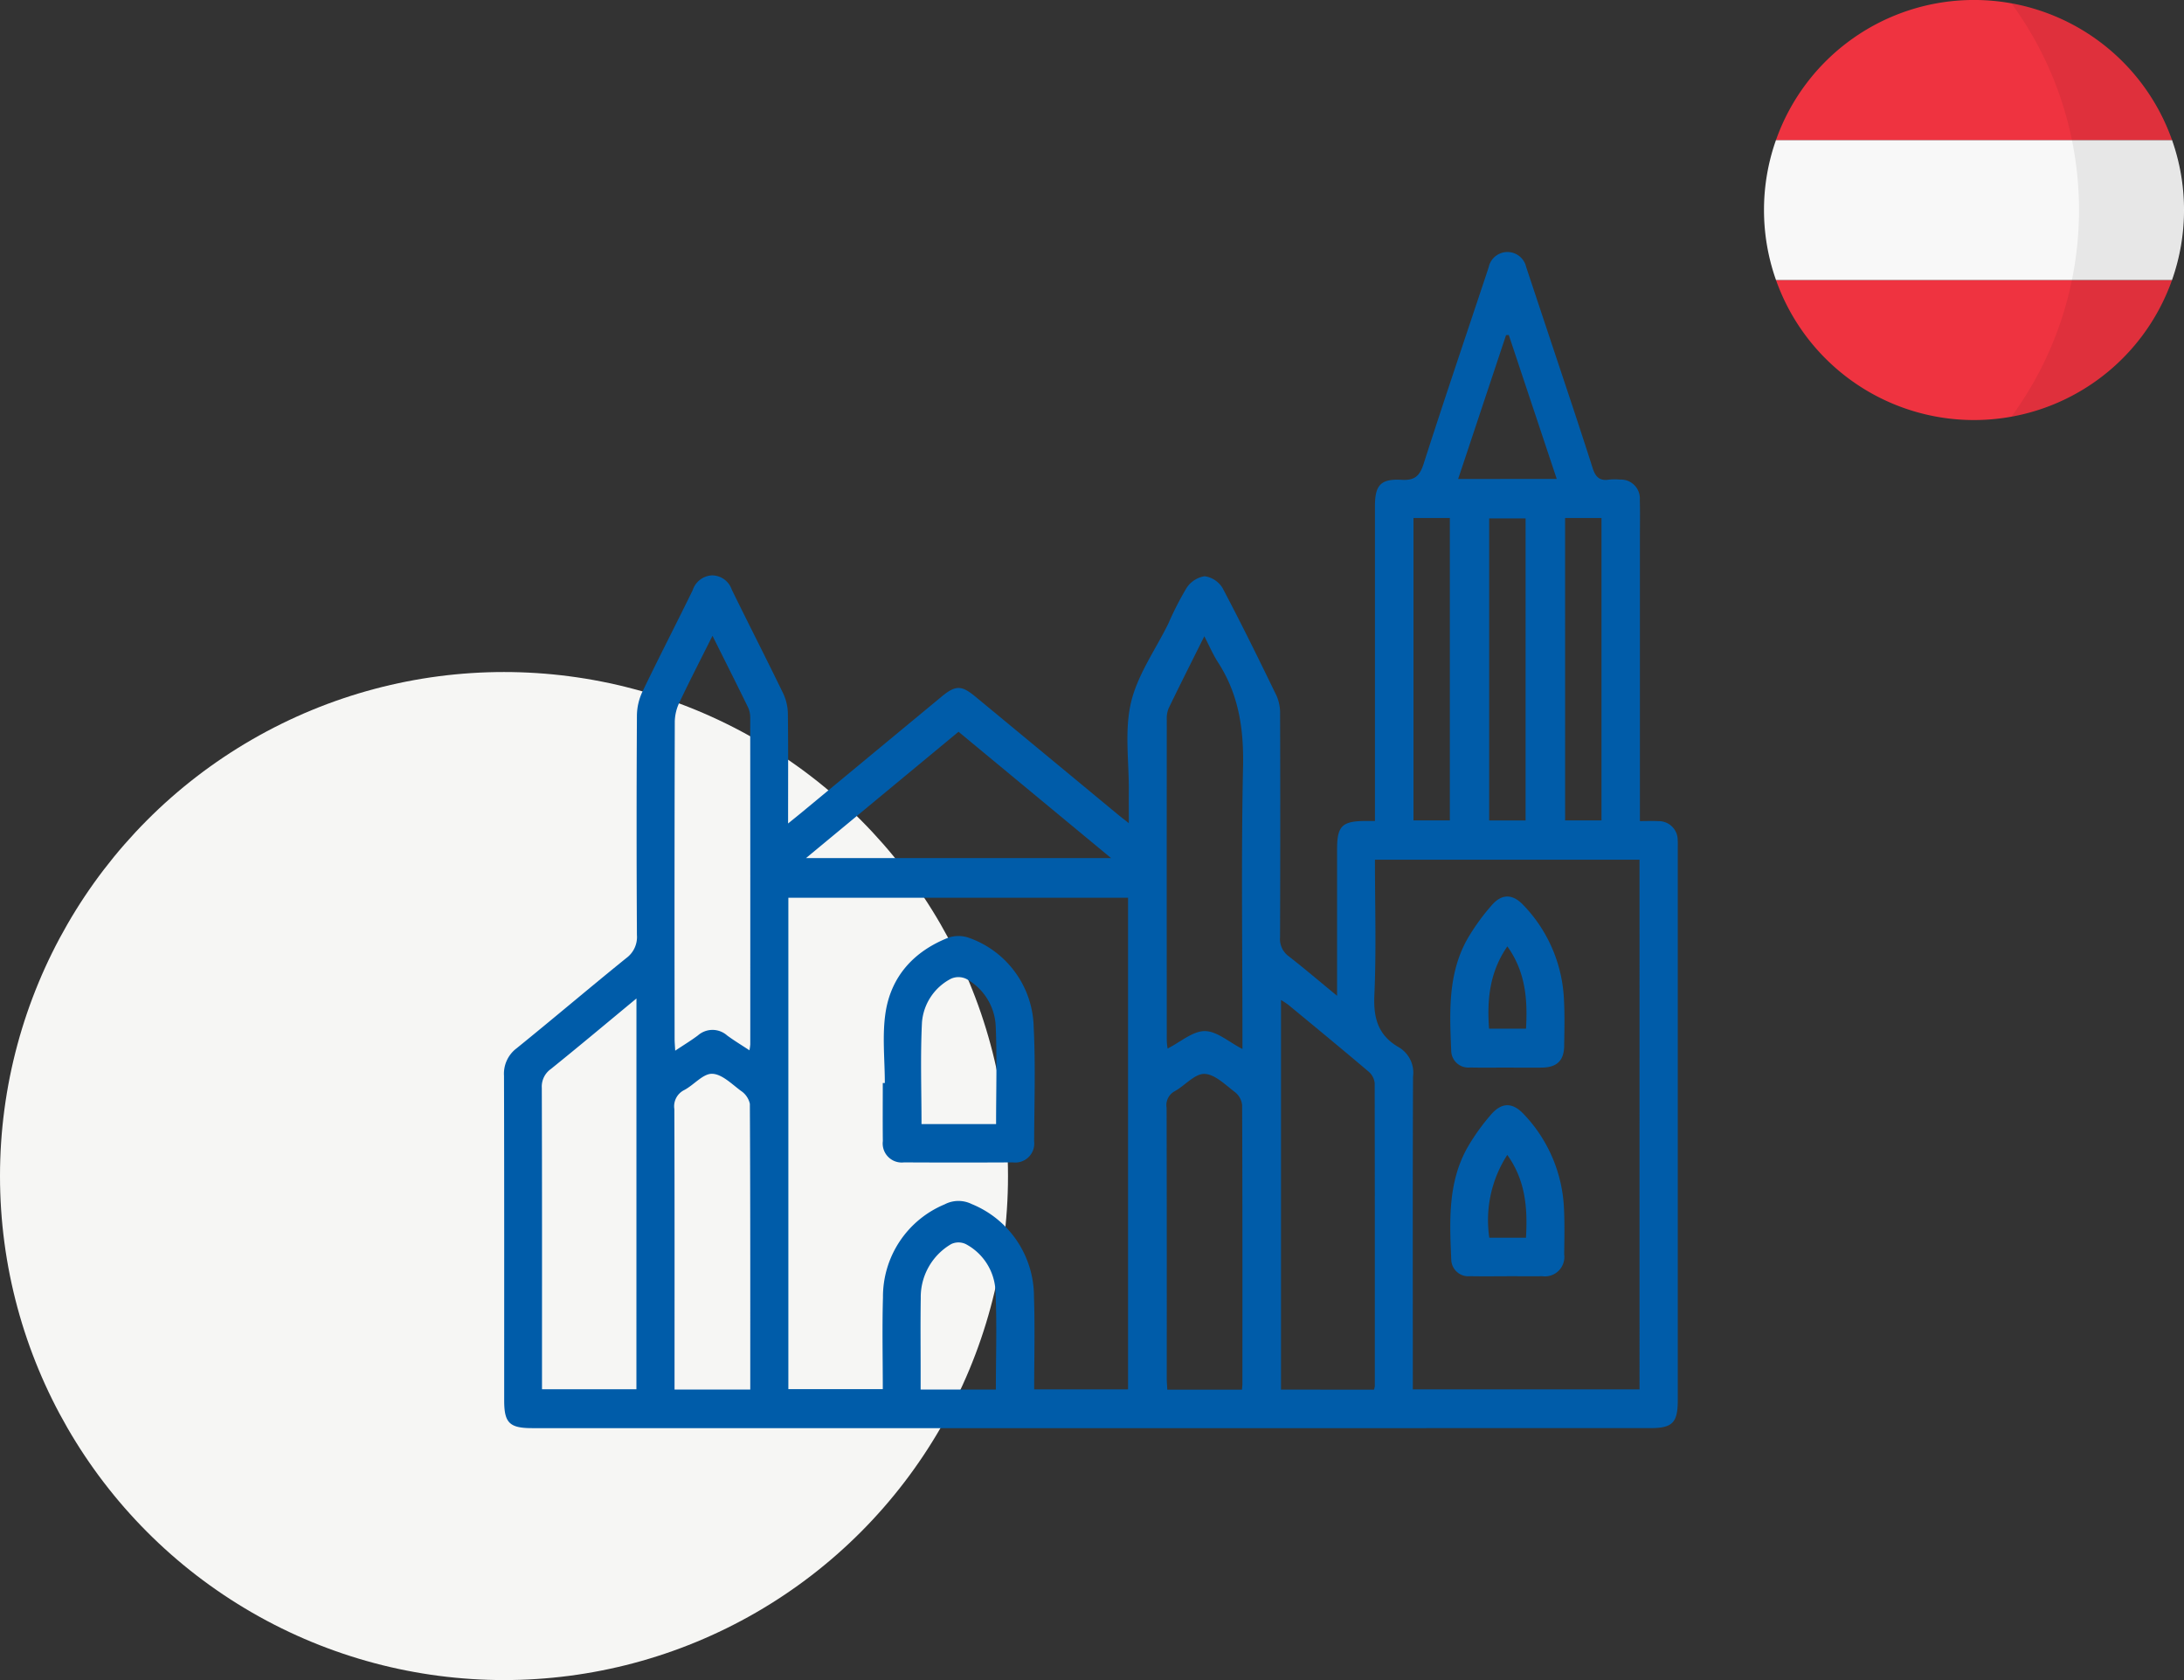
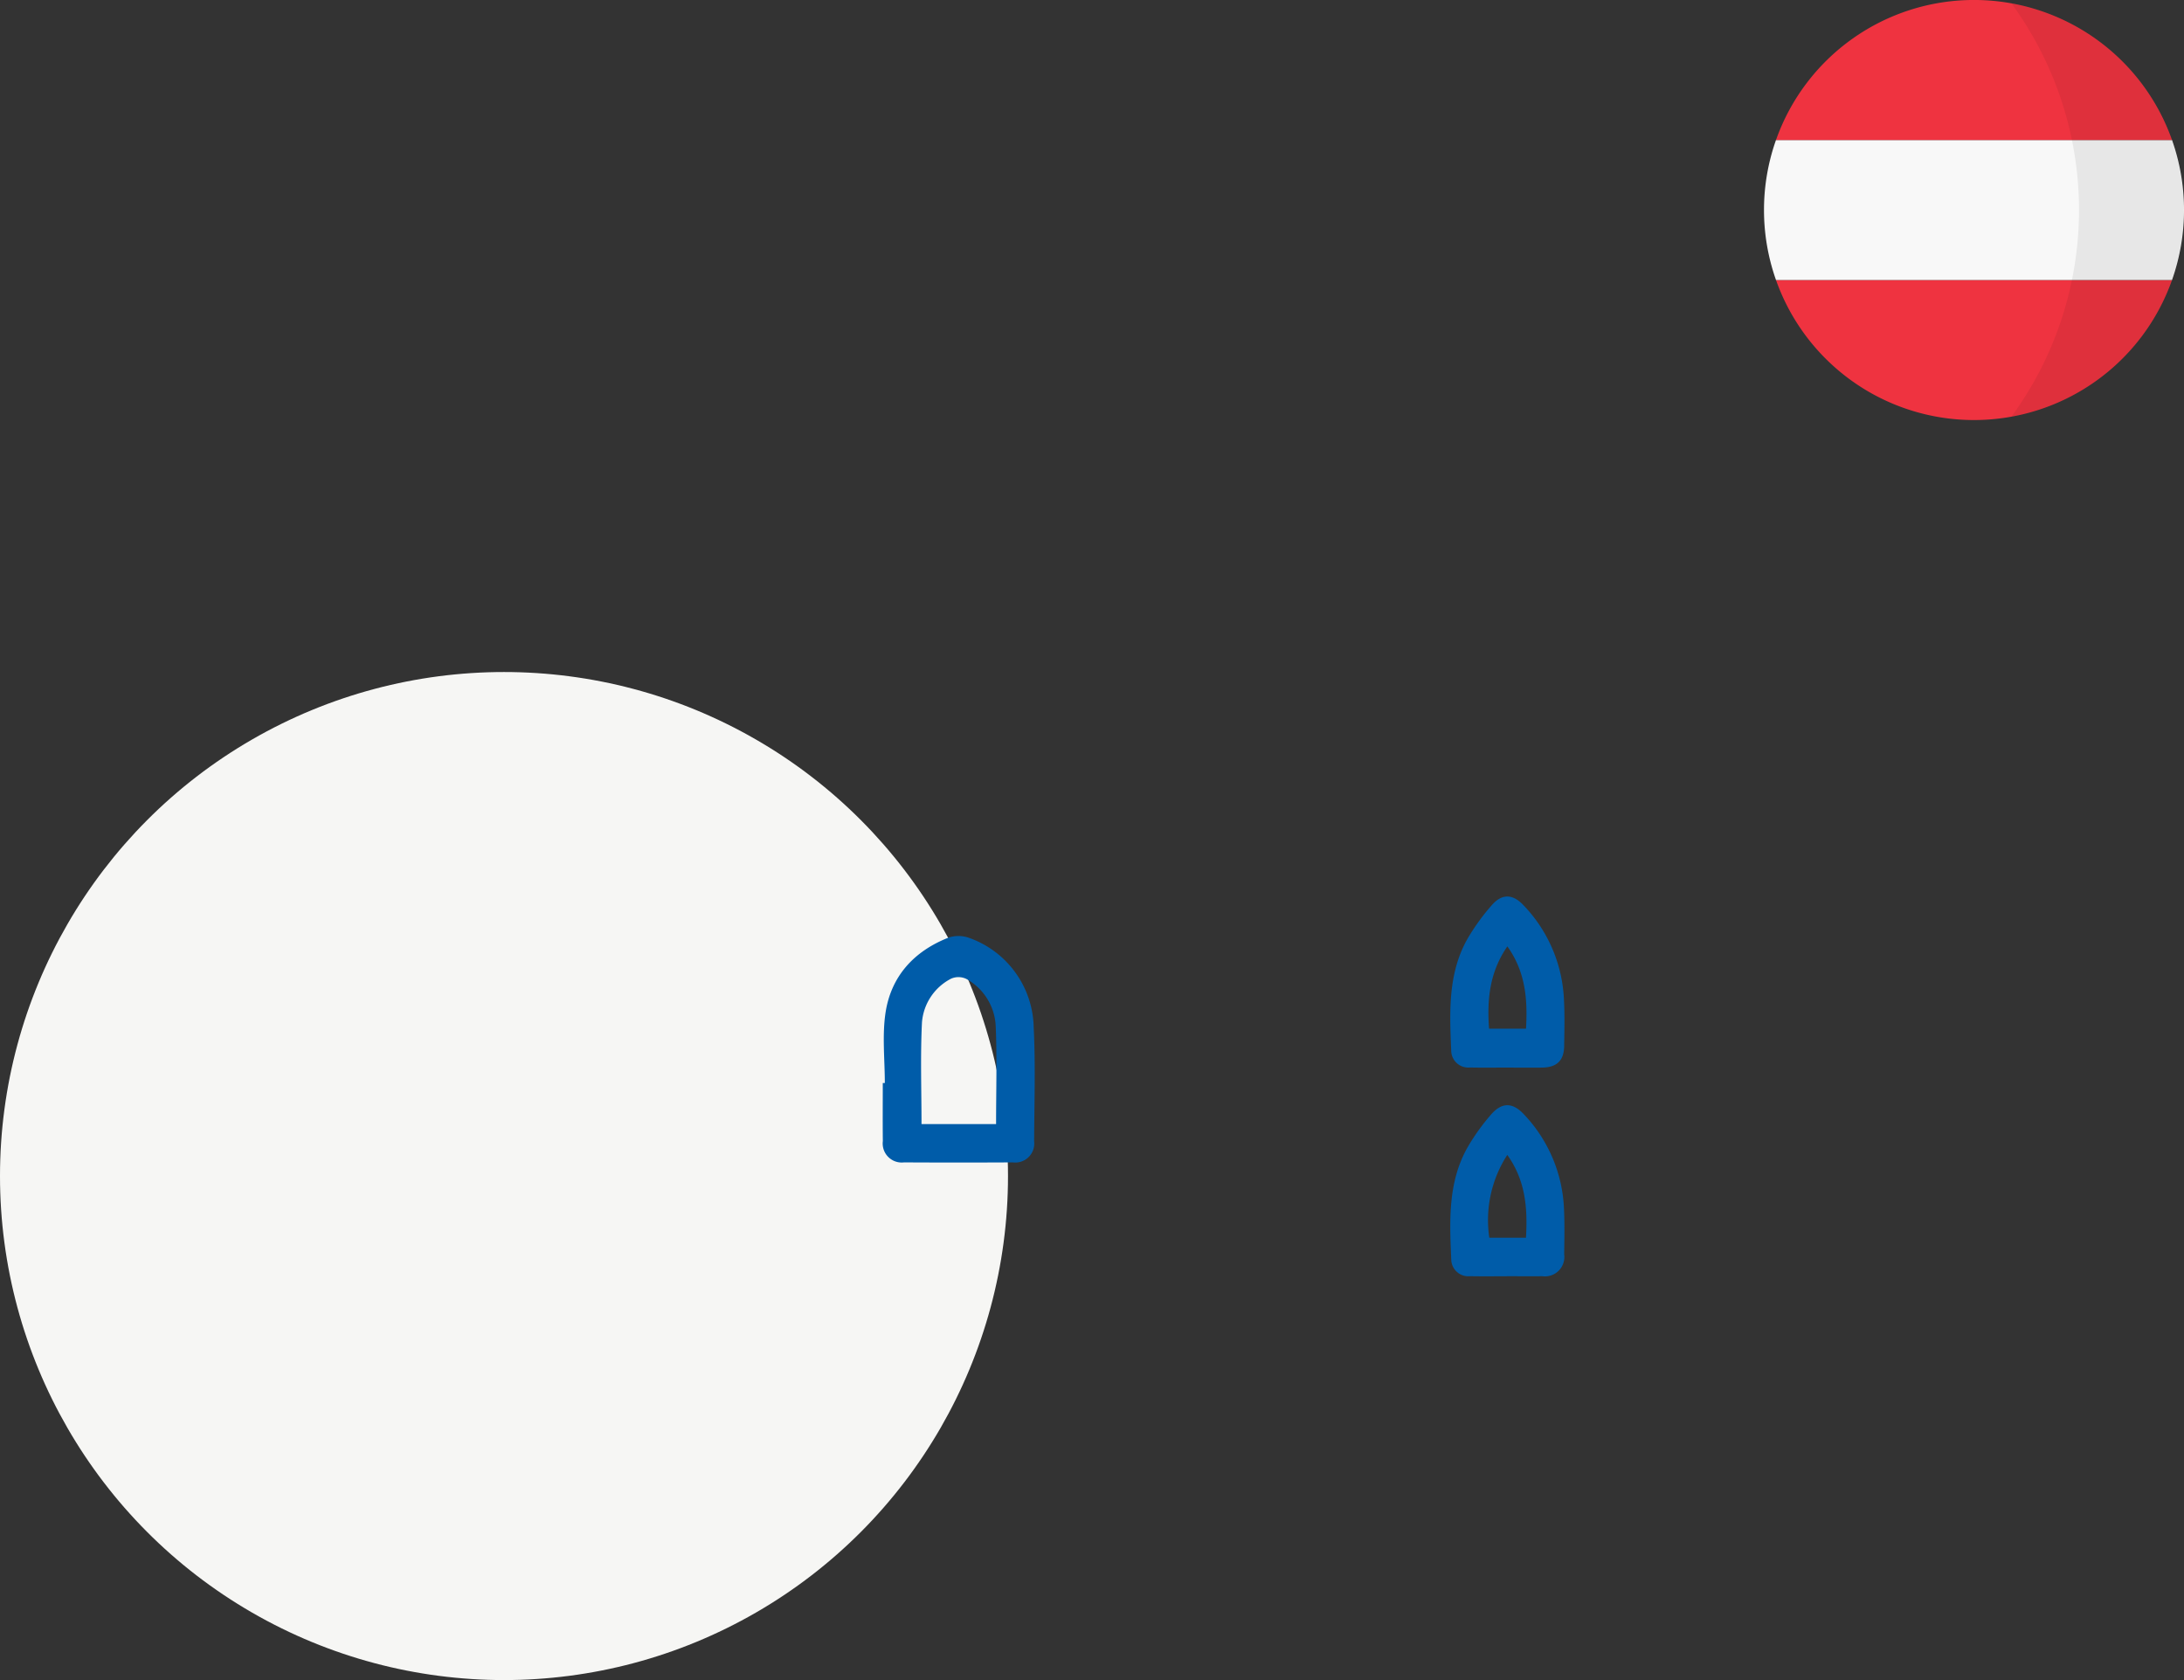
<svg xmlns="http://www.w3.org/2000/svg" width="260" height="200" viewBox="0 0 260 200">
  <rect x="0" y="0" width="260" height="200" fill="#333333" stroke="none" />
  <defs>
    <clipPath id="clip-path">
      <rect id="Rechteck_44" data-name="Rechteck 44" width="139.745" height="140" fill="#005ca9" />
    </clipPath>
    <clipPath id="clip-path-2">
      <rect id="Rechteck_51" data-name="Rechteck 51" width="50" height="50" fill="none" />
    </clipPath>
    <clipPath id="clip-path-4">
      <rect id="Rechteck_49" data-name="Rechteck 49" width="20.54" height="49.191" fill="none" />
    </clipPath>
  </defs>
  <g id="Gruppe_114" data-name="Gruppe 114" transform="translate(-710 -260)">
    <rect id="Rechteck_39" data-name="Rechteck 39" width="260" height="200" transform="translate(710 260)" fill="#fff" opacity="0" />
    <circle id="Ellipse_2" data-name="Ellipse 2" cx="60" cy="60" r="60" transform="translate(710 340)" fill="#f6f6f4" />
    <g id="Gruppe_61" data-name="Gruppe 61" transform="translate(770 290)">
      <g id="Gruppe_60" data-name="Gruppe 60" clip-path="url(#clip-path)">
-         <path id="Pfad_57" data-name="Pfad 57" d="M99.177,88.537V83.911q0-6.421,0-12.842c0-2.71.593-3.311,3.287-3.337.364,0,.729,0,1.221,0V65.942q0-17.853,0-35.706c0-2.483.686-3.259,3.185-3.116,1.543.089,2.144-.459,2.607-1.9,2.41-7.51,4.945-14.981,7.437-22.465.1-.312.207-.624.307-.937a2.285,2.285,0,0,1,4.467-.028q1.4,4.208,2.8,8.419c1.716,5.169,3.463,10.328,5.114,15.517.351,1.1.867,1.545,1.986,1.366a6.05,6.05,0,0,1,1.265,0,2.252,2.252,0,0,1,2.364,2.414c.041,1.551.011,3.1.011,4.657q0,15.948,0,31.9v1.682c.8,0,1.49-.03,2.176.006a2.256,2.256,0,0,1,2.323,2.314c.022.328.008.658.008.988q0,32.812,0,65.625c0,2.7-.628,3.331-3.3,3.331H3.361c-2.705,0-3.339-.623-3.339-3.288,0-12.89.014-25.78-.022-38.669a3.787,3.787,0,0,1,1.508-3.266c4.382-3.545,8.677-7.2,13.06-10.741A3.1,3.1,0,0,0,15.824,81.3q-.076-13.054,0-26.109a6.808,6.808,0,0,1,.642-2.821c1.952-4.063,4.022-8.069,6-12.117a2.535,2.535,0,0,1,2.305-1.759,2.494,2.494,0,0,1,2.346,1.7c2.022,4.135,4.123,8.23,6.129,12.373a5.888,5.888,0,0,1,.549,2.422c.053,4.231.025,8.463.025,13.04.676-.548,1.161-.935,1.639-1.33q8.305-6.873,16.609-13.748c1.689-1.4,2.382-1.4,4.055-.018q8.471,7,16.938,14.012c.354.292.72.57,1.322,1.047,0-1.429-.008-2.621,0-3.812.026-3.525-.529-7.189.256-10.537.772-3.3,2.9-6.273,4.44-9.388a37.071,37.071,0,0,1,2.177-4.258,3.161,3.161,0,0,1,2.153-1.4,2.974,2.974,0,0,1,2.14,1.416c2.239,4.233,4.349,8.536,6.438,12.847a5.163,5.163,0,0,1,.405,2.176q.04,13.265-.005,26.531a2.535,2.535,0,0,0,1.032,2.27c1.871,1.456,3.677,3,5.751,4.7M33.853,135.365H45.095c0-3.667-.085-7.283.02-10.892a11.913,11.913,0,0,1,7.337-11.1,3.543,3.543,0,0,1,3.229-.038,11.9,11.9,0,0,1,7.411,11.046c.125,3.651.024,7.309.024,11.012H74.292V76.874H33.853ZM135.178,72.346H103.684c0,5.452.17,10.814-.07,16.158-.125,2.77.5,4.8,2.942,6.184a3.506,3.506,0,0,1,1.663,3.461c-.049,11.849-.027,23.7-.027,35.547v1.7h26.987Zm-31.61,63.081a2.323,2.323,0,0,0,.1-.4q.011-18.047-.015-36.093a2.087,2.087,0,0,0-.724-1.365c-3.149-2.672-6.338-5.295-9.522-7.925a10.125,10.125,0,0,0-.908-.6v46.381Zm-87.8-46.565c-3.546,2.934-6.844,5.7-10.193,8.4A2.559,2.559,0,0,0,4.5,99.508c.038,11.466.024,22.931.024,34.4v1.471H15.764Zm9.051-43.172c-1.42,2.84-2.724,5.369-3.941,7.938a5.513,5.513,0,0,0-.547,2.265q-.05,18.892-.021,37.784c0,.4.04.793.071,1.4,1.022-.682,1.9-1.212,2.71-1.822a2.623,2.623,0,0,1,3.477.014c.815.6,1.687,1.126,2.651,1.762a6.259,6.259,0,0,0,.1-.7q.006-19.455-.007-38.911a2.857,2.857,0,0,0-.258-1.212c-1.336-2.738-2.706-5.459-4.234-8.522M87.909,94.875v-1.6c0-10.668-.153-21.339.072-32,.1-4.505-.518-8.631-2.981-12.433-.589-.909-1.017-1.923-1.628-3.1-1.514,3.043-2.908,5.8-4.254,8.587a3.224,3.224,0,0,0-.215,1.361q-.016,19.1,0,38.206a7.527,7.527,0,0,0,.1.925c1.535-.777,2.98-2.078,4.423-2.077s2.875,1.309,4.484,2.132M29.317,135.418c0-11.449.015-22.733-.047-34.017a2.5,2.5,0,0,0-1.076-1.552c-1.081-.805-2.261-2-3.422-2.022-1.087-.023-2.162,1.332-3.317,1.937a2.157,2.157,0,0,0-1.174,2.273c.035,10.627.021,21.254.021,31.881v1.5Zm58.54.008c.024-.34.049-.526.049-.711,0-11.05.014-22.1-.033-33.15a2.258,2.258,0,0,0-.836-1.544c-1.152-.867-2.41-2.151-3.651-2.181-1.164-.028-2.328,1.4-3.554,2.071a1.872,1.872,0,0,0-.95,1.964q.032,16.082.017,32.163c0,.453.041.906.064,1.389ZM54.111,57.11,35.957,72.146H72.269L54.111,57.11M112.6,31.666h-4.33v36h4.33Zm9.017.047h-4.335V67.667h4.335Zm4.706,35.951h4.331v-36H126.32ZM58.556,135.414c0-4,.138-7.929-.052-11.847a6.673,6.673,0,0,0-3.516-5.46,2.016,2.016,0,0,0-1.743-.012,7.308,7.308,0,0,0-3.632,6.429c-.045,2.908-.013,5.818-.014,8.727,0,.728,0,1.455,0,2.163Zm66.769-108.4L119.618,9.88l-.328.018-5.7,17.12Z" transform="translate(0 0)" fill="#005ca9" />
        <path id="Pfad_58" data-name="Pfad 58" d="M120.08,233.914c0-2.767-.321-5.58.073-8.289.636-4.373,3.356-7.363,7.438-8.989a3.712,3.712,0,0,1,2.541.008,11.54,11.54,0,0,1,7.672,10.67c.225,4.5.072,9.024.051,13.536a2.262,2.262,0,0,1-2.544,2.514q-6.473.035-12.947,0a2.265,2.265,0,0,1-2.52-2.538c-.028-2.3-.007-4.607-.007-6.91h.242m13.246,4.885c0-3.963.119-7.808-.043-11.64a6.776,6.776,0,0,0-3.485-5.631,2.162,2.162,0,0,0-1.855-.023,6.426,6.426,0,0,0-3.44,5.194c-.2,4.006-.055,8.029-.055,12.1Z" transform="translate(-74.744 -134.99)" fill="#005ca9" />
        <path id="Pfad_59" data-name="Pfad 59" d="M306.129,224.286c-1.453,0-2.907.024-4.36-.01a2.039,2.039,0,0,1-2.242-1.907c-.191-4.649-.445-9.35,2.034-13.585a25.575,25.575,0,0,1,2.811-3.85c1.2-1.37,2.48-1.327,3.741.008a17.292,17.292,0,0,1,4.834,11.267c.1,1.827.049,3.664.025,5.5-.023,1.737-.864,2.552-2.625,2.579-1.406.021-2.812,0-4.219,0m-2.1-4.63h4.4c.209-3.515-.07-6.8-2.221-9.8-2.114,3.063-2.434,6.338-2.177,9.8" transform="translate(-186.761 -127.198)" fill="#005ca9" />
        <path id="Pfad_60" data-name="Pfad 60" d="M306.154,290.319c-1.453,0-2.907.019-4.36-.008a2.04,2.04,0,0,1-2.261-1.885c-.2-4.648-.451-9.347,2.016-13.589a25.266,25.266,0,0,1,2.706-3.754c1.3-1.509,2.587-1.479,3.939-.026a17.337,17.337,0,0,1,4.759,11.3c.084,1.782.043,3.57.02,5.355a2.308,2.308,0,0,1-2.6,2.6c-1.406.023-2.813,0-4.219,0m2.27-4.581c.211-3.565-.067-6.848-2.225-9.858a14.281,14.281,0,0,0-2.139,9.858Z" transform="translate(-186.761 -168.389)" fill="#005ca9" />
      </g>
    </g>
    <g id="Gruppe_84" data-name="Gruppe 84" transform="translate(920 260)">
      <g id="Gruppe_83" data-name="Gruppe 83" clip-path="url(#clip-path-2)">
        <g id="Gruppe_82" data-name="Gruppe 82">
          <g id="Gruppe_81" data-name="Gruppe 81" clip-path="url(#clip-path-2)">
            <path id="Pfad_69" data-name="Pfad 69" d="M48.857,40H1.714a25,25,0,0,0,47.143,0" transform="translate(-0.286 -6.667)" fill="#ef3340" />
            <path id="Pfad_70" data-name="Pfad 70" d="M0,28.333a24.955,24.955,0,0,0,1.428,8.333H48.572a25.024,25.024,0,0,0,0-16.667H1.428A24.955,24.955,0,0,0,0,28.333" transform="translate(0 -3.333)" fill="#f8f8f8" />
            <path id="Pfad_71" data-name="Pfad 71" d="M1.714,16.667H48.857a25,25,0,0,0-47.143,0" transform="translate(-0.286)" fill="#ef3340" />
            <g id="Gruppe_80" data-name="Gruppe 80" transform="translate(29.46 0.405)" opacity="0.07">
              <g id="Gruppe_79" data-name="Gruppe 79">
                <g id="Gruppe_78" data-name="Gruppe 78" clip-path="url(#clip-path-4)">
                  <path id="Pfad_72" data-name="Pfad 72" d="M35.352.486a41.64,41.64,0,0,1,0,49.191,25,25,0,0,0,0-49.191" transform="translate(-35.352 -0.486)" />
                </g>
              </g>
            </g>
          </g>
        </g>
      </g>
    </g>
  </g>
</svg>